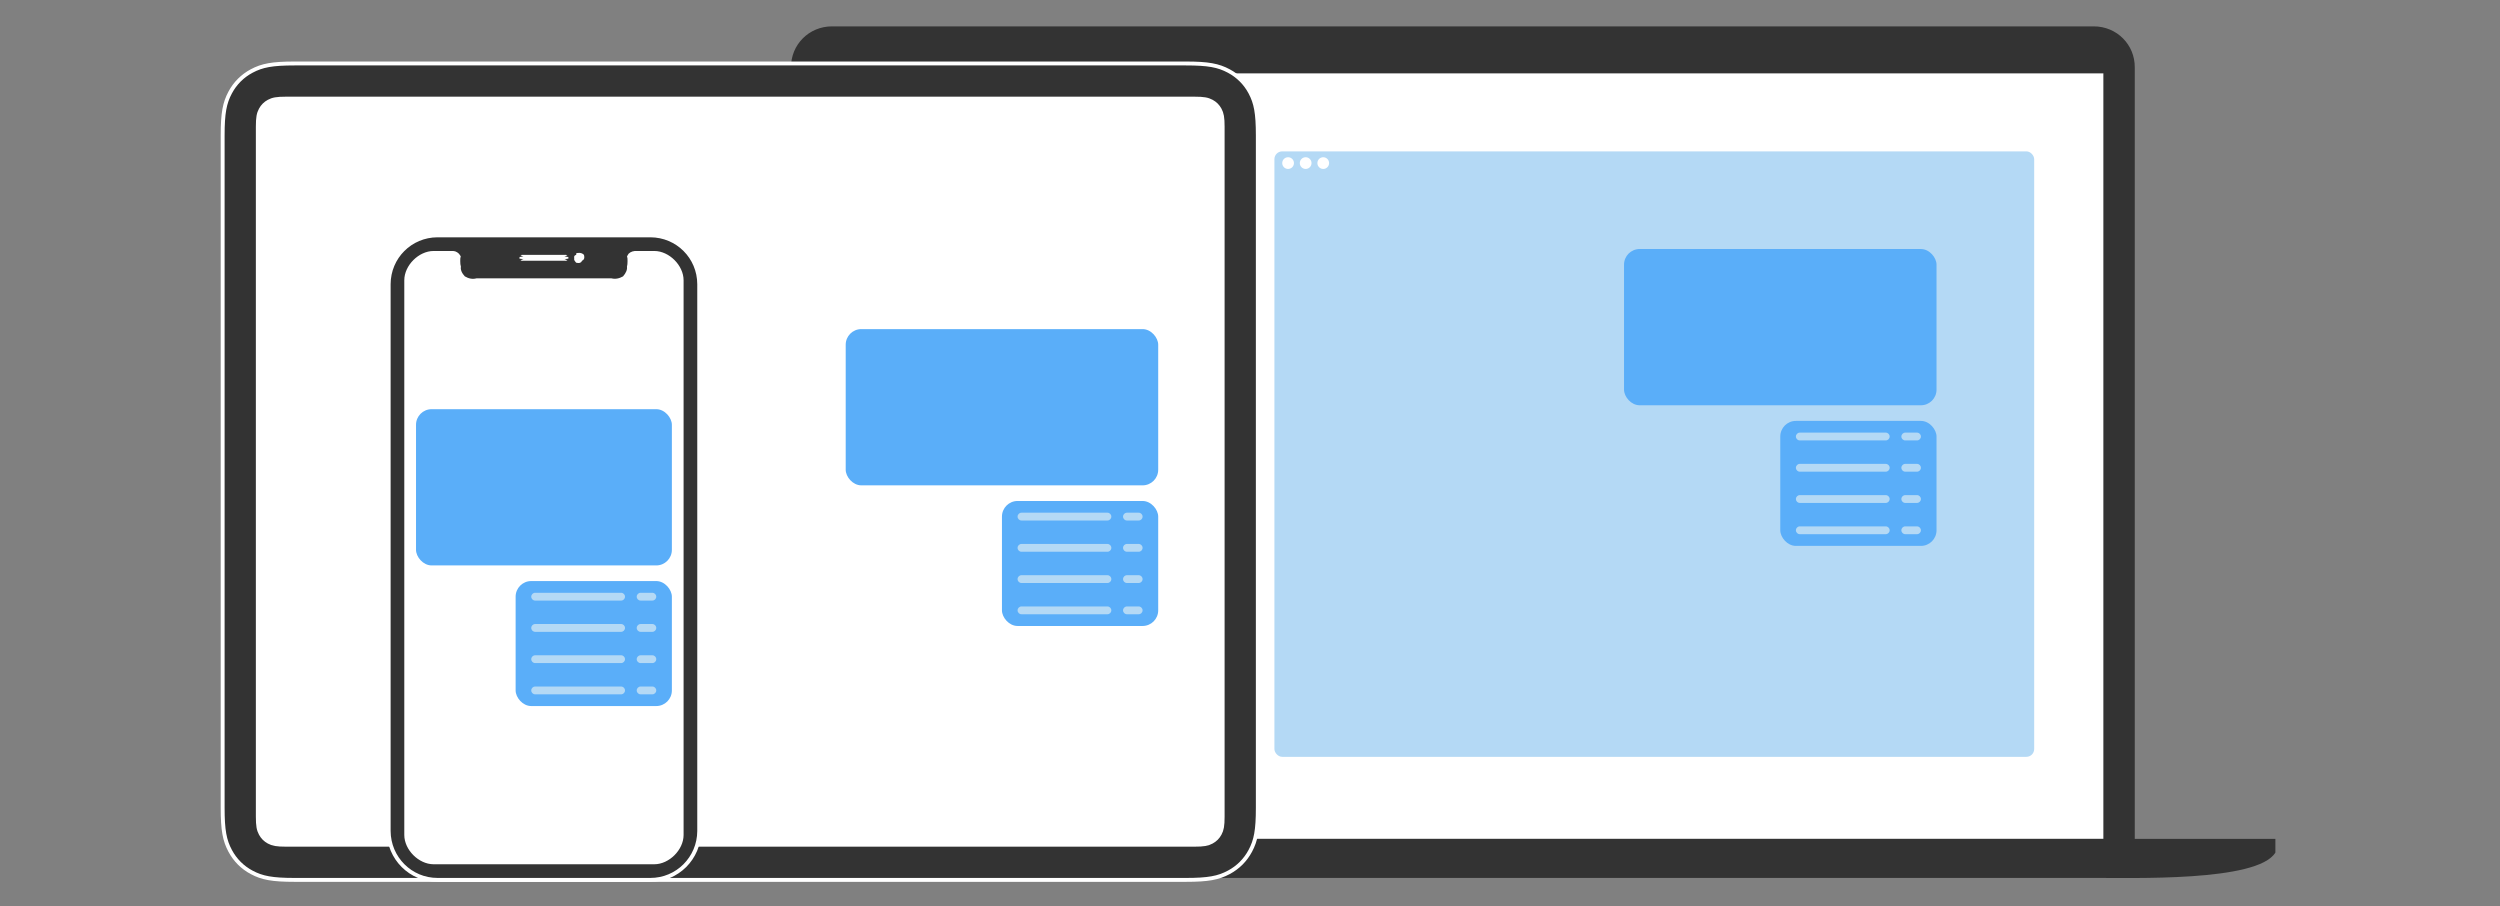
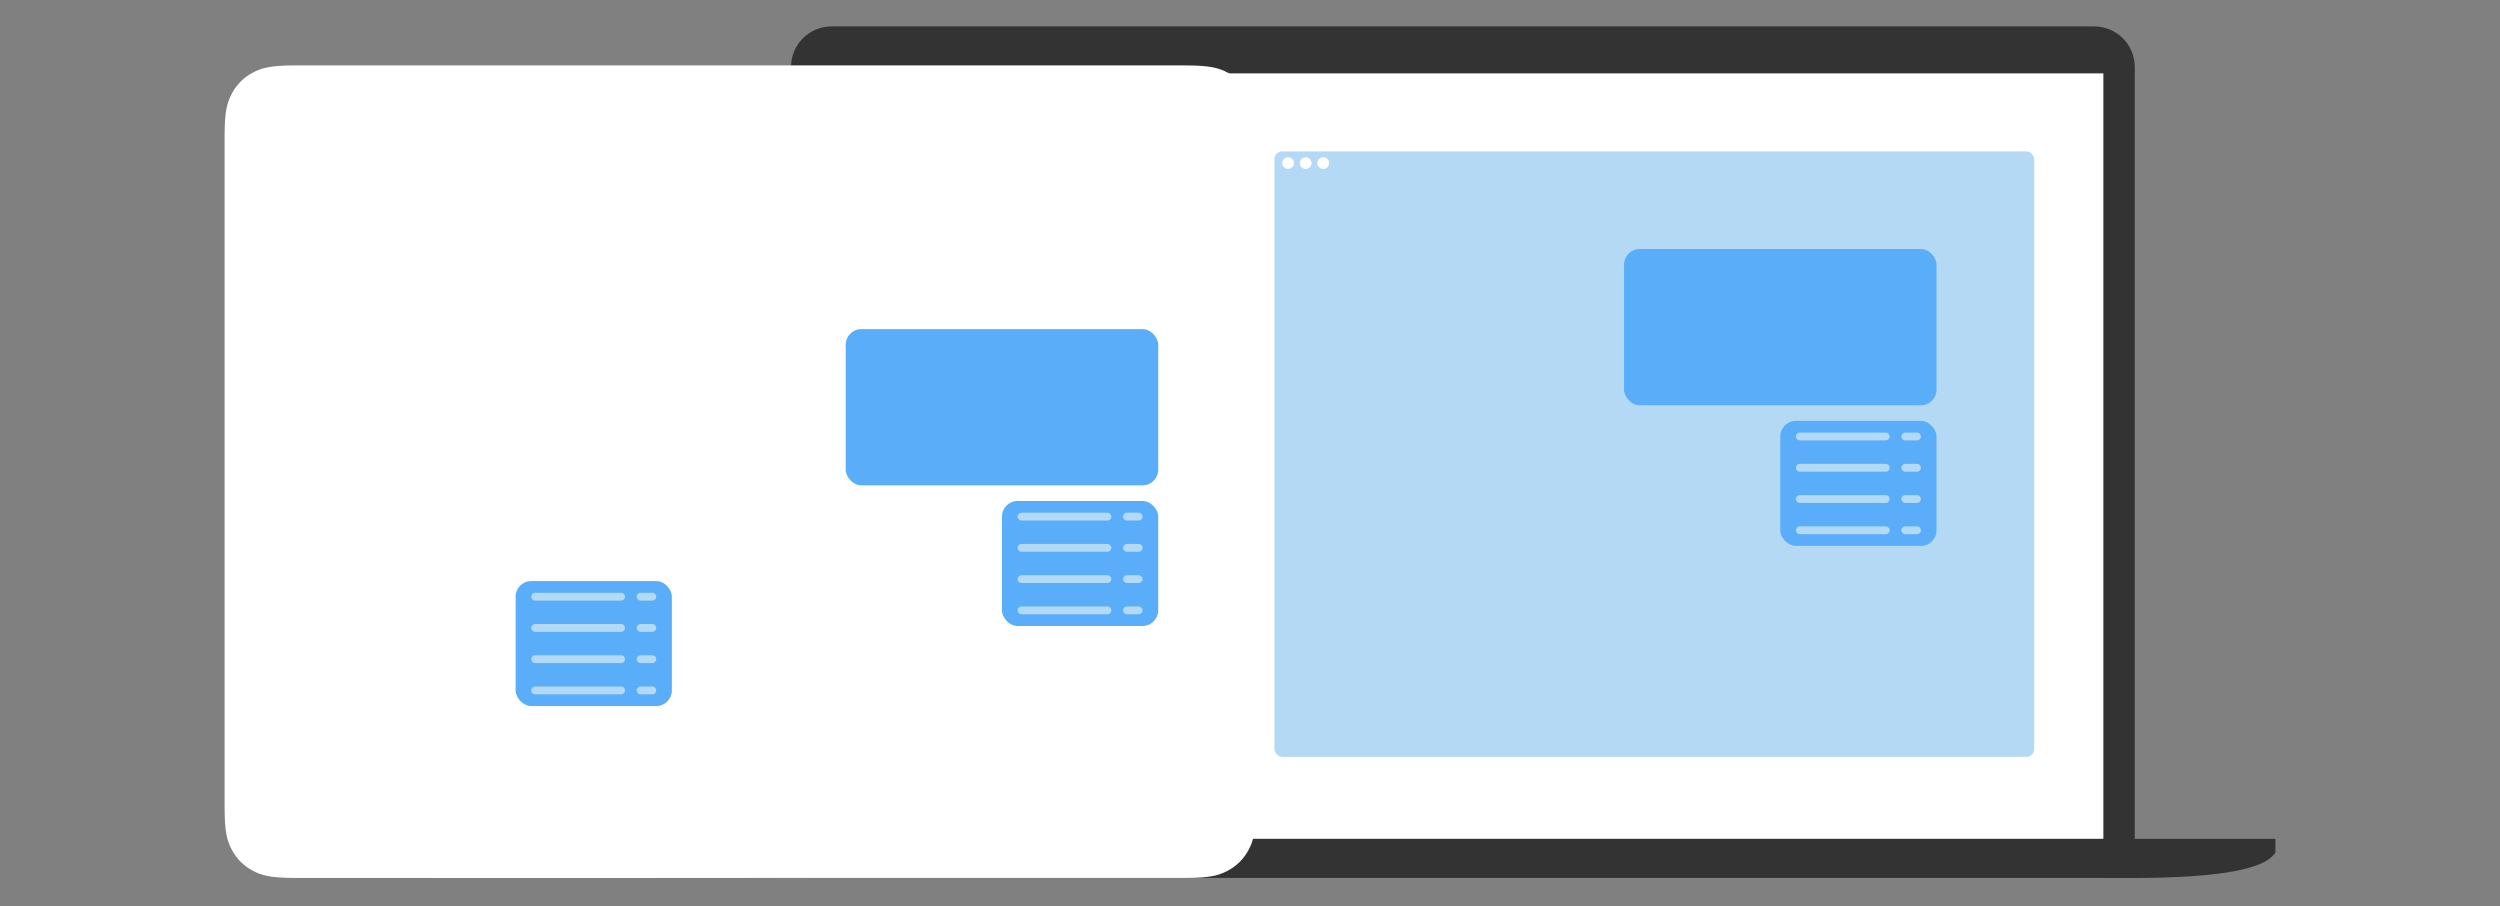
<svg xmlns="http://www.w3.org/2000/svg" height="464" viewBox="0 0 1280 464" width="1280">
  <rect x="0" y="0" width="1280" height="464" fill="#808080" stroke="none" />
  <g fill="none" fill-rule="evenodd">
    <g transform="translate(333 13.5)">
      <path d="m89 24h655v392h-655z" fill="#fff" />
      <path d="m760 416v-395c.089-11.561-9.134-21-21-21h-646c-11.88 0-21.089 9.439-21 21v395h-72v7c9.166 15.156 68.728 12.874 88 13h650c19.922-.126 84.834 2.156 94-13v-7zm-671-392h655v392h-655z" fill="#333" fill-rule="nonzero" />
      <g transform="translate(319.5 64)">
        <rect fill="#b4d9f5" height="310" rx="4" width="389" />
        <g transform="translate(259 138)">
          <rect fill="#5aaef9" height="64" rx="8" width="80" />
          <path d="m2 48h44c1.105 0 2 .895 2 2s-.895 2-2 2h-44c-1.105 0-2-.895-2-2s.895-2 2-2zm54 0h6c1.105 0 2 .895 2 2s-.895 2-2 2h-6c-1.105 0-2-.895-2-2s.895-2 2-2zm-54-16h44c1.105 0 2 .895 2 2s-.895 2-2 2h-44c-1.105 0-2-.895-2-2s.895-2 2-2zm54 0h6c1.105 0 2 .895 2 2s-.895 2-2 2h-6c-1.105 0-2-.895-2-2s.895-2 2-2zm-54-16h44c1.105 0 2 .895 2 2s-.895 2-2 2h-44c-1.105 0-2-.895-2-2s.895-2 2-2zm54 0h6c1.105 0 2 .895 2 2s-.895 2-2 2h-6c-1.105 0-2-.895-2-2s.895-2 2-2zm-54-16h44c1.105 0 2 .895 2 2s-.895 2-2 2h-44c-1.105 0-2-.895-2-2s.895-2 2-2zm54 0h6c1.105 0 2 .895 2 2s-.895 2-2 2h-6c-1.105 0-2-.895-2-2s.895-2 2-2z" fill="#b4d9f5" transform="translate(8 6)" />
        </g>
        <rect fill="#5aaef9" height="80" rx="8" width="160" x="179" y="50" />
        <path d="m7 9c-1.657 0-3-1.343-3-3s1.343-3 3-3 3 1.343 3 3-1.343 3-3 3zm9 0c-1.657 0-3-1.343-3-3s1.343-3 3-3 3 1.343 3 3-1.343 3-3 3zm9 0c-1.657 0-3-1.343-3-3s1.343-3 3-3 3 1.343 3 3-1.343 3-3 3z" fill="#fff" />
      </g>
    </g>
    <g transform="translate(115 33.5)">
      <path d="m35.894 0h456.211c12.481 0 17.007 1.3 21.57 3.74 4.563 2.44 8.144 6.021 10.584 10.584 2.44 4.563 3.74 9.089 3.74 21.57v344.211c0 12.481-1.3 17.007-3.74 21.57s-6.021 8.144-10.584 10.584-9.089 3.74-21.57 3.74h-456.211c-12.481 0-17.007-1.3-21.57-3.74-4.563-2.44-8.144-6.021-10.584-10.584-2.44-4.563-3.74-9.089-3.74-21.57v-344.211c0-12.481 1.3-17.007 3.74-21.57 2.44-4.563 6.021-8.144 10.584-10.584 4.563-2.44 9.089-3.74 21.57-3.74z" fill="#fff" />
-       <path d="m35.894-1h456.211c11.53 0 16.691.997 22.042 3.858 4.737 2.533 8.461 6.257 10.995 10.995 2.861 5.35 3.858 10.511 3.858 22.042v344.211c0 11.53-.997 16.691-3.858 22.042-2.533 4.737-6.257 8.461-10.995 10.995-5.35 2.861-10.511 3.858-22.042 3.858h-456.211c-11.53 0-16.691-.997-22.042-3.858-4.737-2.533-8.461-6.257-10.995-10.995-2.861-5.35-3.858-10.511-3.858-22.042v-344.211c0-11.53.997-16.691 3.858-22.042 2.533-4.737 6.257-8.461 10.995-10.995 5.35-2.861 10.511-3.858 22.042-3.858zm-4.511 18c-4.726 0-6.715.384-8.773 1.485-1.781.953-3.173 2.345-4.126 4.126-1.1 2.058-1.485 4.047-1.485 8.773v353.233c0 4.726.384 6.715 1.485 8.773.953 1.781 2.345 3.173 4.126 4.126 2.058 1.1 4.047 1.485 8.773 1.485h465.233c4.726 0 6.715-.384 8.773-1.485 1.781-.953 3.173-2.345 4.126-4.126 1.1-2.058 1.485-4.047 1.485-8.773v-353.233c0-4.726-.384-6.715-1.485-8.773-.953-1.781-2.345-3.173-4.126-4.126-2.058-1.1-4.047-1.485-8.773-1.485z" fill="#333" stroke="#fff" stroke-width="2" />
      <g transform="translate(398 223)">
        <rect fill="#5aaef9" height="64" rx="8" width="80" />
        <path d="m2 48h44c1.105 0 2 .895 2 2s-.895 2-2 2h-44c-1.105 0-2-.895-2-2s.895-2 2-2zm54 0h6c1.105 0 2 .895 2 2s-.895 2-2 2h-6c-1.105 0-2-.895-2-2s.895-2 2-2zm-54-16h44c1.105 0 2 .895 2 2s-.895 2-2 2h-44c-1.105 0-2-.895-2-2s.895-2 2-2zm54 0h6c1.105 0 2 .895 2 2s-.895 2-2 2h-6c-1.105 0-2-.895-2-2s.895-2 2-2zm-54-16h44c1.105 0 2 .895 2 2s-.895 2-2 2h-44c-1.105 0-2-.895-2-2s.895-2 2-2zm54 0h6c1.105 0 2 .895 2 2s-.895 2-2 2h-6c-1.105 0-2-.895-2-2s.895-2 2-2zm-54-16h44c1.105 0 2 .895 2 2s-.895 2-2 2h-44c-1.105 0-2-.895-2-2s.895-2 2-2zm54 0h6c1.105 0 2 .895 2 2s-.895 2-2 2h-6c-1.105 0-2-.895-2-2s.895-2 2-2z" fill="#b4d9f5" transform="translate(8 6)" />
      </g>
      <rect fill="#5aaef9" height="80" rx="8" width="160" x="318" y="135" />
    </g>
    <g transform="translate(200 121.5)">
      <path d="m133 0h-109c-13.312.039-23.961 10.679-24 24v280c.078 13.36 10.791 24 24 24h109c13.209 0 23.922-10.64 24-24v-280c-.039-13.321-10.688-23.961-24-24z" fill="#fff" />
-       <path d="m133-1 .003 0c13.865.041 24.956 11.129 24.997 25l-0 280.006c-.082 13.884-11.215 24.994-25 24.994h-109c-13.785 0-24.918-11.11-25-25l0-280.003c.041-13.868 11.132-24.956 25-24.997zm-7.94 9c-1.356.169-2.535.793-2.951 1.769.168.49.192 1.262.192 2.459 0 1.185-.085 2.234-.276 2.879.191 1.784-.693 3.746-2.271 5.551l-.112.128-.148.084c-2.159 1.222-4.345 1.661-6.611 1.13h-68.75c-2.261.582-4.512.135-6.645-1.142l-.118-.071-.095-.1c-1.64-1.735-2.557-3.743-2.308-5.573-.222-.667-.319-1.723-.319-2.912 0-1.095.027-1.866.179-2.376-.617-1.069-1.901-1.826-2.826-1.826h-10c-7.048 0-14 6.948-14 14v284c0 7.052 6.952 14 14 14h113c7.048 0 14-6.948 14-14v-284c0-7.052-6.952-14-14-14zm-58.06 2.063v.874c.002-.012.009-.01.03.003.15.093.42.136.81.073l.16-.013h21l.16.013c.39.063.661.02.81-.073.021-.013.028-.015.03-.003v-.874c-.002.012-.009.01-.03-.003-.15-.093-.42-.136-.81-.073l-.16.013h-21l-.16-.013c-.39-.063-.661-.02-.81.073-.021.013-.028.015-.03.003zm0 .874v.063c0-.032-.002-.053 0-.063zm29.004-1.93c-.002.018-.005.039-.006.063l-.057.811-.805.11c-.225.031-.259.104-.146.862l.031.208-.055.203c-.01.036.241.495.536.825.965.198 1.416.033 1.544-.383l.147-.476.469-.169c.465-.168.632-.627.432-1.555-.448-.398-1.114-.618-1.969-.512z" fill="#333" fill-rule="nonzero" stroke="#fff" stroke-width="2" />
      <g transform="translate(64 176)">
        <rect fill="#5aaef9" height="64" rx="8" width="80" />
-         <path d="m2 48h44c1.105 0 2 .895 2 2s-.895 2-2 2h-44c-1.105 0-2-.895-2-2s.895-2 2-2zm54 0h6c1.105 0 2 .895 2 2s-.895 2-2 2h-6c-1.105 0-2-.895-2-2s.895-2 2-2zm-54-16h44c1.105 0 2 .895 2 2s-.895 2-2 2h-44c-1.105 0-2-.895-2-2s.895-2 2-2zm54 0h6c1.105 0 2 .895 2 2s-.895 2-2 2h-6c-1.105 0-2-.895-2-2s.895-2 2-2zm-54-16h44c1.105 0 2 .895 2 2s-.895 2-2 2h-44c-1.105 0-2-.895-2-2s.895-2 2-2zm54 0h6c1.105 0 2 .895 2 2s-.895 2-2 2h-6c-1.105 0-2-.895-2-2s.895-2 2-2zm-54-16h44c1.105 0 2 .895 2 2s-.895 2-2 2h-44c-1.105 0-2-.895-2-2s.895-2 2-2zm54 0h6c1.105 0 2 .895 2 2s-.895 2-2 2h-6c-1.105 0-2-.895-2-2s.895-2 2-2z" fill="#b4d9f5" transform="translate(8 6)" />
+         <path d="m2 48h44c1.105 0 2 .895 2 2s-.895 2-2 2h-44c-1.105 0-2-.895-2-2s.895-2 2-2zm54 0h6c1.105 0 2 .895 2 2s-.895 2-2 2h-6c-1.105 0-2-.895-2-2s.895-2 2-2zm-54-16h44c1.105 0 2 .895 2 2s-.895 2-2 2h-44c-1.105 0-2-.895-2-2s.895-2 2-2m54 0h6c1.105 0 2 .895 2 2s-.895 2-2 2h-6c-1.105 0-2-.895-2-2s.895-2 2-2zm-54-16h44c1.105 0 2 .895 2 2s-.895 2-2 2h-44c-1.105 0-2-.895-2-2s.895-2 2-2zm54 0h6c1.105 0 2 .895 2 2s-.895 2-2 2h-6c-1.105 0-2-.895-2-2s.895-2 2-2zm-54-16h44c1.105 0 2 .895 2 2s-.895 2-2 2h-44c-1.105 0-2-.895-2-2s.895-2 2-2zm54 0h6c1.105 0 2 .895 2 2s-.895 2-2 2h-6c-1.105 0-2-.895-2-2s.895-2 2-2z" fill="#b4d9f5" transform="translate(8 6)" />
      </g>
-       <rect fill="#5aaef9" height="80" rx="8" width="131" x="13" y="88" />
    </g>
  </g>
</svg>